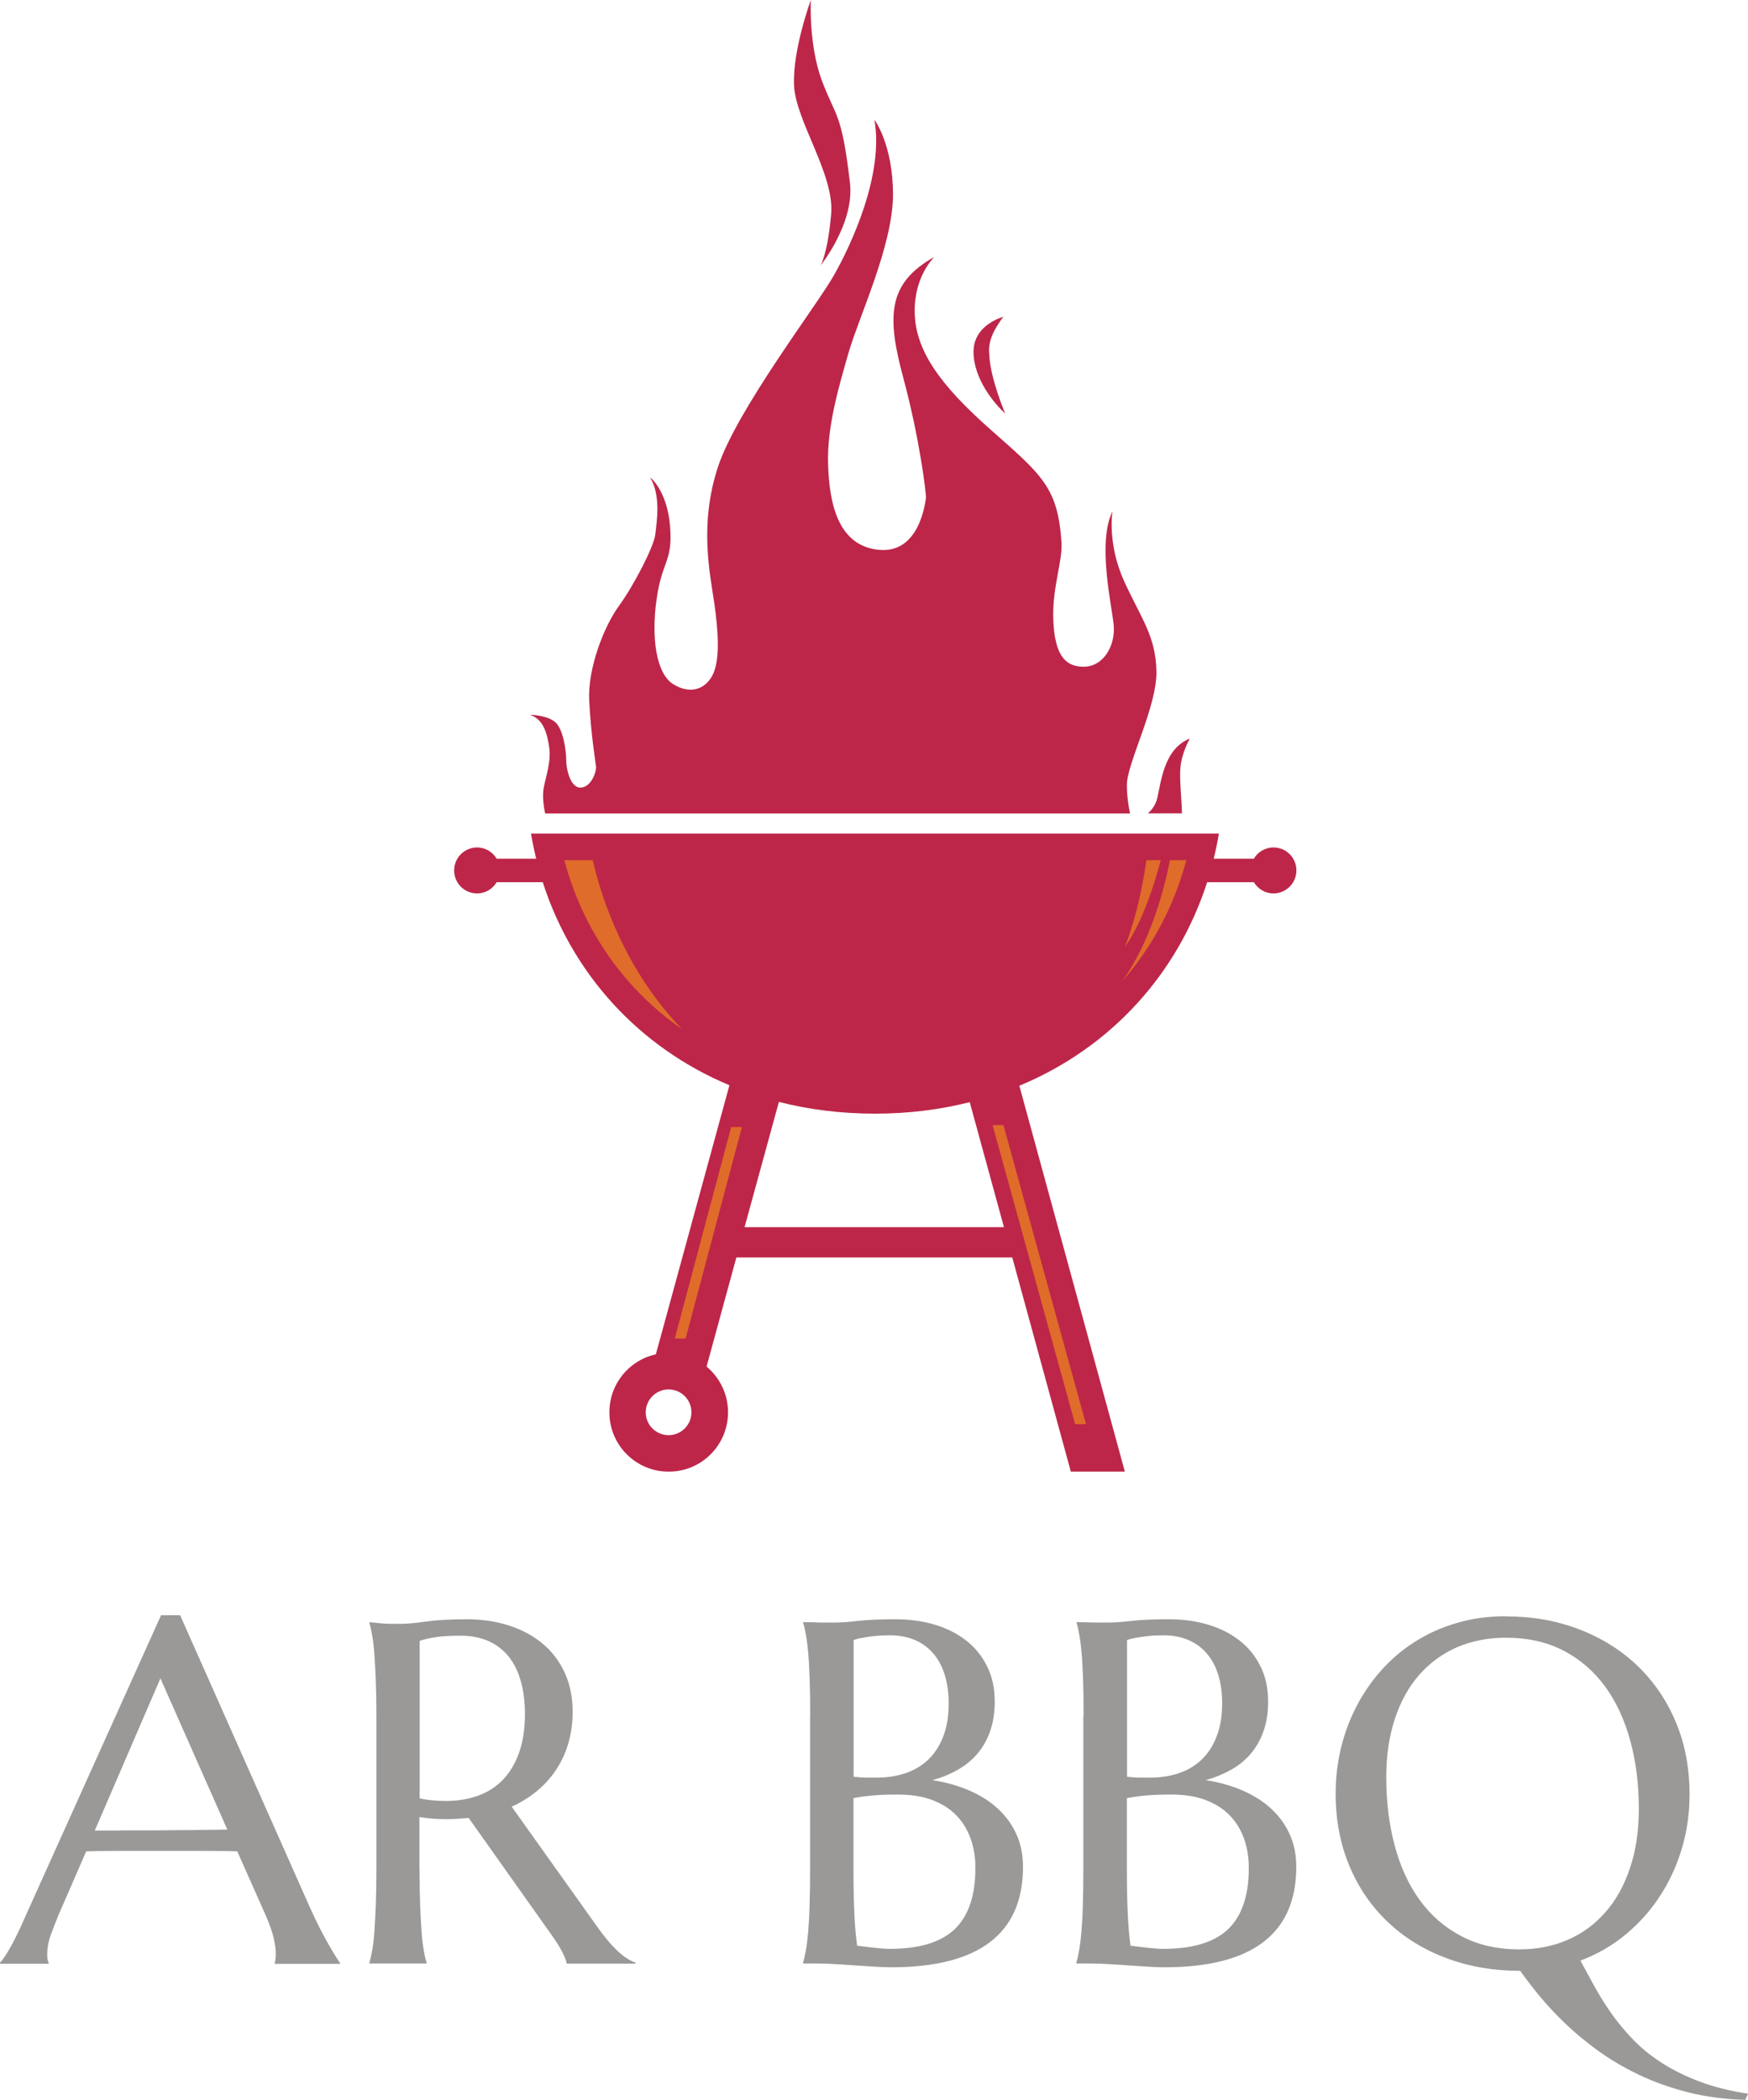
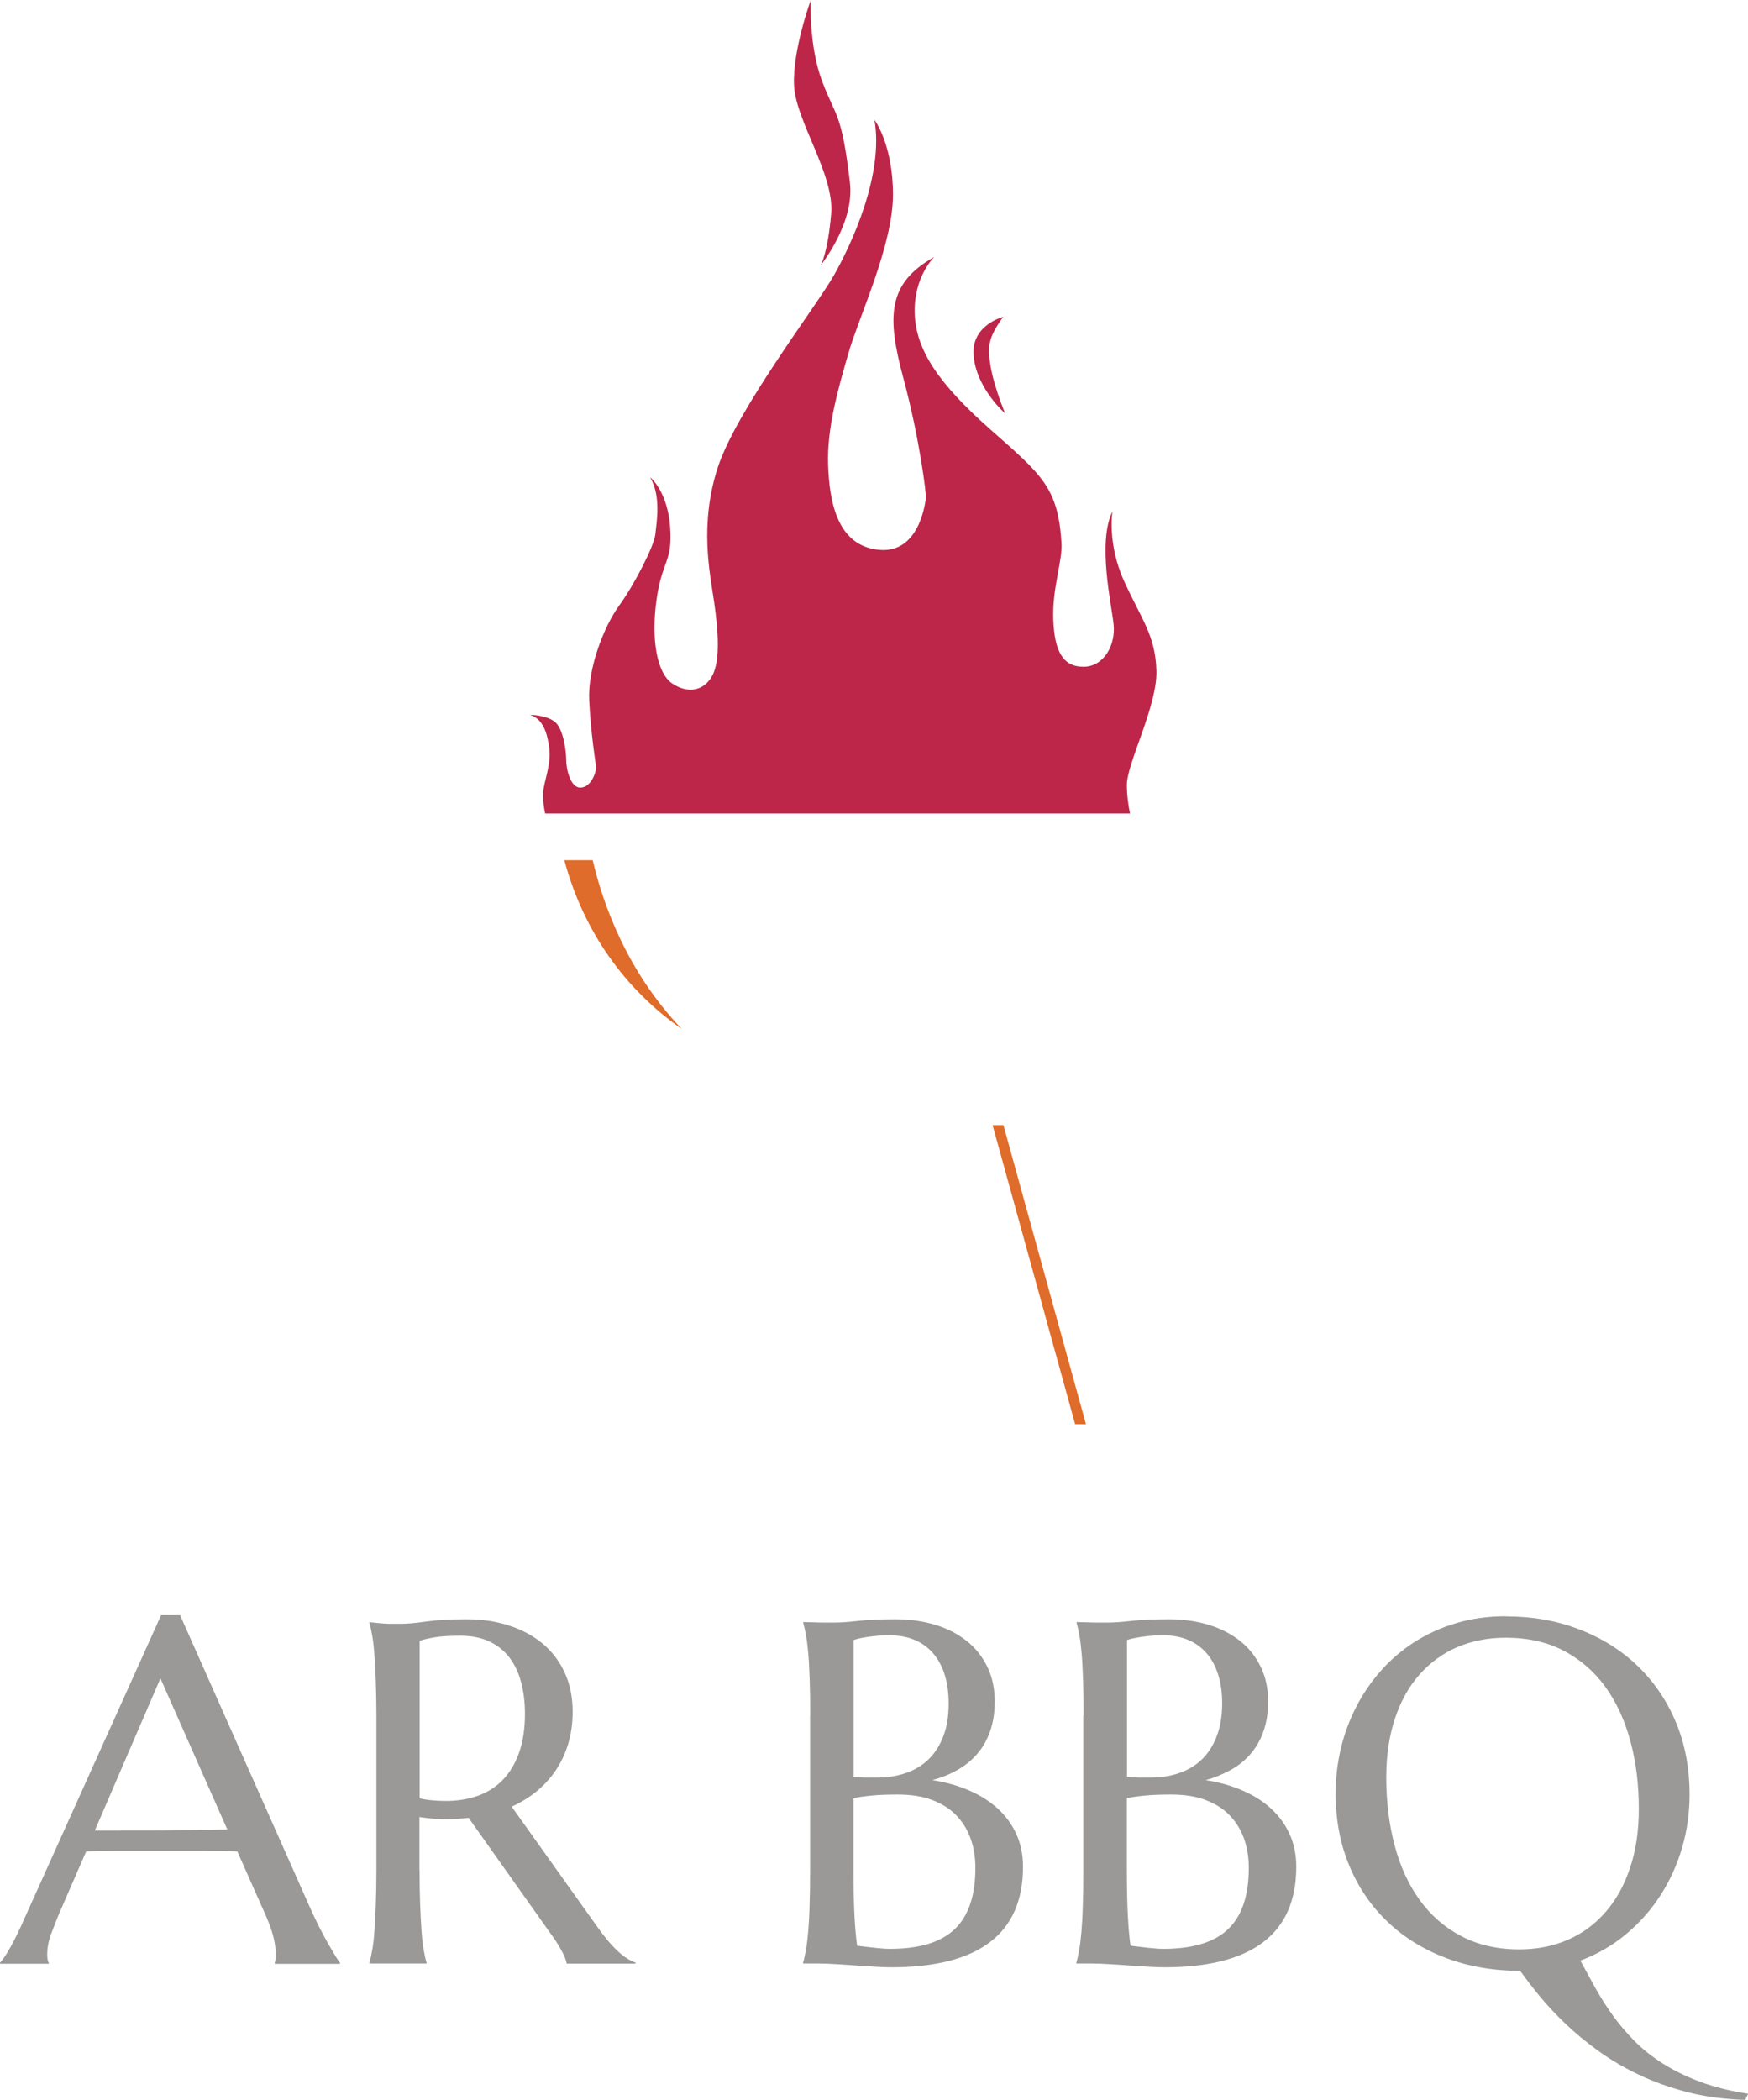
<svg xmlns="http://www.w3.org/2000/svg" id="Layer_2" data-name="Layer 2" viewBox="0 0 138.49 166.29">
  <defs>
    <style>
      .cls-1 {
        fill: #9a9997;
      }

      .cls-2 {
        fill: #df6c2a;
      }

      .cls-3 {
        fill: #bd2649;
      }
    </style>
  </defs>
  <g id="Layer_1-2" data-name="Layer 1">
    <g>
      <g>
        <path class="cls-1" d="m21.77,155.49v-.08c.03-.06.04-.16.06-.28.01-.13.02-.24.02-.34,0-.39-.05-.82-.16-1.29-.11-.47-.31-1.06-.61-1.76l-2.28-5.13c-.7-.03-1.64-.04-2.81-.04h-6.66c-.92,0-1.76.01-2.5.04l-2.17,4.98c-.19.47-.39.97-.6,1.53s-.32,1.11-.32,1.68c0,.16.01.3.04.41.03.11.05.18.08.22v.08H0v-.08c.23-.24.51-.66.85-1.27.34-.61.71-1.37,1.11-2.29l10.8-23.96h1.51l10.24,23.04c.24.54.49,1.07.74,1.57.26.51.5.96.73,1.37.23.4.43.74.6,1.02s.3.45.36.53v.08h-5.17Zm-12.22-10.54c.73,0,1.48,0,2.24,0,.77,0,1.52-.01,2.25-.02.73,0,1.44-.01,2.12-.02.68,0,1.29-.02,1.85-.03l-5.3-11.97-5.2,12.05h2.04Z" />
        <path class="cls-1" d="m33.24,148.12c0,1.07.02,2,.05,2.8.03.8.07,1.49.11,2.06.04.58.1,1.06.17,1.45.07.39.14.72.22.98v.08h-4.52v-.08c.08-.26.15-.59.22-.98.07-.39.13-.87.17-1.45.04-.58.08-1.26.11-2.05.03-.79.05-1.73.05-2.81v-12.27c0-1.07-.02-2-.05-2.8-.03-.8-.07-1.49-.11-2.06s-.1-1.07-.17-1.46c-.07-.4-.14-.73-.22-.99v-.08l.79.08c.24.03.51.04.8.05.3,0,.6,0,.91,0,.49,0,1.15-.06,1.99-.18.84-.12,1.9-.18,3.2-.18,1.21,0,2.32.16,3.35.49,1.02.33,1.91.8,2.67,1.43s1.34,1.4,1.76,2.31c.42.91.63,1.95.63,3.1,0,.9-.12,1.74-.35,2.52-.23.77-.56,1.47-.98,2.1s-.93,1.18-1.52,1.67c-.59.48-1.25.89-1.98,1.22l6.62,9.29c.33.47.63.87.91,1.21.28.34.55.63.81.88.26.25.51.45.74.6.24.16.48.28.73.37v.08h-5.45c-.04-.24-.16-.56-.37-.95-.21-.4-.45-.79-.73-1.18l-6.67-9.41c-.29.03-.58.05-.87.07-.29.02-.58.03-.89.03-.35,0-.71-.01-1.06-.04-.36-.03-.72-.07-1.08-.13v4.24Zm0-5.71c.34.08.68.13,1.04.16.35.03.69.05,1.02.05.94,0,1.8-.14,2.58-.42s1.44-.71,1.99-1.29.97-1.3,1.27-2.16c.3-.86.45-1.87.45-3.03,0-.94-.11-1.8-.32-2.56-.21-.77-.53-1.42-.95-1.95-.42-.53-.95-.95-1.59-1.24s-1.39-.44-2.24-.44-1.56.04-2.07.13c-.52.09-.9.18-1.17.28v12.48Z" />
        <path class="cls-1" d="m64.19,135.84c0-1.07-.01-2-.04-2.8s-.06-1.49-.11-2.07c-.05-.58-.11-1.07-.18-1.46s-.14-.72-.22-.98v-.08c.25.01.52.02.79.02.24.01.51.02.8.02h.91c.45,0,1.07-.04,1.84-.13s1.77-.13,2.99-.13c1.13,0,2.17.15,3.13.44s1.78.72,2.48,1.27c.7.55,1.24,1.23,1.64,2.05.4.81.59,1.73.59,2.76,0,.87-.12,1.64-.36,2.33-.24.69-.57,1.28-1.01,1.79-.43.51-.96.94-1.56,1.28-.61.35-1.28.62-2.01.82,1.07.16,2.04.44,2.92.82.88.38,1.64.86,2.27,1.44.63.58,1.12,1.25,1.47,2.03.35.77.52,1.63.52,2.57,0,2.65-.87,4.64-2.62,5.97-1.75,1.33-4.36,1.99-7.84,1.99-.38,0-.82-.02-1.32-.05s-1.01-.07-1.54-.1c-.52-.04-1.03-.07-1.54-.1-.5-.03-.94-.05-1.32-.05h-1.24v-.08c.08-.26.15-.59.22-.98.07-.39.13-.87.18-1.45.05-.58.09-1.27.11-2.06.03-.8.04-1.73.04-2.8v-12.27Zm3.43,4.86c.35.04.67.06.94.07.28,0,.57,0,.89,0,.85,0,1.63-.12,2.34-.37.7-.24,1.3-.61,1.8-1.1.5-.49.88-1.1,1.16-1.84.28-.73.41-1.59.41-2.57,0-.82-.1-1.56-.3-2.22-.2-.67-.5-1.23-.9-1.71-.4-.47-.88-.83-1.46-1.08-.58-.25-1.24-.38-1.98-.38-.48,0-.9.02-1.25.06-.36.04-.66.08-.91.13-.29.05-.53.11-.73.19v10.82Zm3.49,1.41c-.86,0-1.57.03-2.15.09-.58.06-1.02.13-1.34.19v5.71c0,1.47.03,2.68.08,3.64s.12,1.73.21,2.34c.48.06.96.12,1.43.17.48.05.86.08,1.15.08,2.35,0,4.07-.52,5.16-1.57,1.09-1.05,1.63-2.66,1.63-4.84,0-.85-.13-1.64-.39-2.35s-.64-1.32-1.15-1.84c-.51-.52-1.15-.91-1.92-1.2s-1.67-.42-2.71-.42Z" />
        <path class="cls-1" d="m85.85,135.84c0-1.07-.01-2-.04-2.8-.03-.8-.06-1.49-.11-2.07-.05-.58-.11-1.07-.18-1.46-.07-.39-.14-.72-.22-.98v-.08c.25.01.51.02.79.02.24.01.51.02.8.02h.91c.45,0,1.06-.04,1.84-.13s1.77-.13,2.99-.13c1.13,0,2.17.15,3.13.44s1.78.72,2.48,1.27c.7.55,1.24,1.23,1.64,2.05.4.81.59,1.73.59,2.76,0,.87-.12,1.64-.36,2.33-.24.69-.58,1.28-1.01,1.79-.43.51-.96.94-1.57,1.28s-1.28.62-2.01.82c1.07.16,2.04.44,2.92.82.88.38,1.64.86,2.27,1.44.63.58,1.12,1.25,1.47,2.03.35.77.52,1.63.52,2.57,0,2.65-.87,4.64-2.62,5.97-1.75,1.33-4.36,1.99-7.84,1.99-.38,0-.82-.02-1.32-.05s-1.01-.07-1.54-.1c-.52-.04-1.03-.07-1.54-.1-.5-.03-.94-.05-1.32-.05h-1.24v-.08c.08-.26.15-.59.22-.98.07-.39.13-.87.18-1.45.05-.58.09-1.27.11-2.06.03-.8.04-1.73.04-2.8v-12.27Zm3.43,4.86c.35.04.67.06.94.07.28,0,.57,0,.89,0,.85,0,1.63-.12,2.34-.37.7-.24,1.3-.61,1.8-1.1.5-.49.88-1.1,1.16-1.84.28-.73.42-1.59.42-2.57,0-.82-.1-1.56-.3-2.22-.2-.67-.5-1.23-.9-1.71-.4-.47-.88-.83-1.46-1.08-.58-.25-1.24-.38-1.98-.38-.48,0-.9.02-1.25.06-.36.04-.66.08-.91.13-.29.05-.53.11-.74.19v10.82Zm3.49,1.41c-.85,0-1.57.03-2.15.09-.58.06-1.02.13-1.34.19v5.71c0,1.47.03,2.68.08,3.64.05.96.12,1.73.21,2.34.48.06.96.12,1.43.17.48.05.86.08,1.15.08,2.35,0,4.07-.52,5.16-1.57,1.09-1.05,1.63-2.66,1.63-4.84,0-.85-.13-1.64-.39-2.35-.26-.71-.64-1.32-1.15-1.84-.51-.52-1.15-.91-1.92-1.2s-1.67-.42-2.71-.42Z" />
        <path class="cls-1" d="m119.3,128c2.1,0,4.04.34,5.82,1.03,1.78.68,3.32,1.65,4.61,2.88,1.29,1.24,2.31,2.72,3.04,4.46.73,1.73,1.09,3.65,1.09,5.75,0,1.42-.19,2.81-.58,4.16-.39,1.35-.96,2.61-1.7,3.77-.74,1.16-1.65,2.19-2.72,3.09s-2.29,1.61-3.65,2.12c.38.7.77,1.42,1.18,2.16.41.73.87,1.46,1.38,2.17s1.09,1.39,1.74,2.05,1.41,1.25,2.26,1.79c.86.54,1.84,1.02,2.94,1.43s2.37.73,3.79.94c-.01.04-.03.08-.06.13-.03.05-.05.1-.08.16s-.05.12-.08.2c-1.65-.05-3.17-.25-4.57-.61s-2.69-.82-3.86-1.38c-1.18-.56-2.25-1.19-3.22-1.89-.97-.7-1.84-1.42-2.61-2.16s-1.45-1.46-2.05-2.19c-.59-.72-1.1-1.39-1.53-1.99-2.12,0-4.08-.34-5.86-1.01-1.78-.67-3.33-1.62-4.63-2.86-1.3-1.23-2.32-2.71-3.04-4.44-.73-1.73-1.09-3.65-1.09-5.76,0-1.19.14-2.37.41-3.53.28-1.16.68-2.26,1.22-3.3.53-1.04,1.19-2,1.96-2.87.77-.87,1.66-1.63,2.66-2.27,1-.64,2.1-1.14,3.32-1.5,1.21-.36,2.52-.54,3.91-.54Zm1.07,26.37c1.4,0,2.67-.25,3.83-.75,1.16-.5,2.15-1.23,2.99-2.19.84-.95,1.49-2.12,1.95-3.5.47-1.38.7-2.94.7-4.68,0-1.94-.22-3.73-.67-5.38s-1.11-3.09-1.99-4.3c-.88-1.21-1.98-2.16-3.29-2.85-1.31-.68-2.84-1.03-4.59-1.03-1.39,0-2.67.25-3.83.74-1.16.5-2.15,1.22-2.99,2.16-.84.94-1.49,2.1-1.95,3.47-.46,1.37-.7,2.93-.7,4.68,0,1.92.22,3.72.66,5.38.44,1.67,1.1,3.11,1.98,4.33s1.98,2.18,3.3,2.87c1.32.7,2.85,1.05,4.6,1.05Z" />
      </g>
      <g>
-         <path class="cls-3" d="m100.89,67.11c-.66,0-1.24.36-1.55.89h-3.18c.16-.65.3-1.32.41-1.99h-54.5c.11.67.25,1.33.41,1.99h-3.13c-.32-.53-.89-.89-1.55-.89-1,0-1.82.81-1.82,1.82s.81,1.82,1.82,1.82c.66,0,1.24-.36,1.55-.89h3.65c2.32,7.21,7.57,13.06,14.79,16.08l-5.83,21.31c-2.11.46-3.68,2.34-3.68,4.59,0,2.6,2.1,4.7,4.7,4.7s4.7-2.1,4.7-4.7c0-1.45-.66-2.75-1.7-3.62l2.36-8.64h21.86l4.64,16.96h4.28l-8.36-30.56c7.26-3.01,12.55-8.88,14.88-16.12h3.7c.32.53.89.89,1.55.89,1,0,1.82-.81,1.82-1.82s-.81-1.82-1.82-1.82Zm-47.92,46.54c-1,0-1.81-.81-1.81-1.81s.81-1.81,1.81-1.81,1.81.81,1.81,1.81-.81,1.81-1.81,1.81Zm6.02-16.47l2.72-9.92c2.38.61,4.93.93,7.61.93s5.16-.32,7.51-.91l2.71,9.9h-20.55Z" />
        <g>
          <path class="cls-2" d="m46.96,68.12c.76,3.27,2.62,8.73,7.06,13.37-4.51-3.14-7.81-7.76-9.31-13.37h2.26Z" />
-           <path class="cls-2" d="m91.96,68.12c-.43,1.66-1.42,4.91-2.84,6.87.07-.17,1.12-2.73,1.71-6.87h1.13Z" />
-           <path class="cls-2" d="m93.99,68.12c-.98,3.67-2.73,6.92-5.1,9.61,2.32-3.22,3.38-7.45,3.8-9.61h1.3Z" />
          <polygon class="cls-2" points="79.5 89.1 78.64 89.1 85.18 112.78 86.04 112.78 79.5 89.1" />
-           <polygon class="cls-2" points="57.93 89.25 53.46 106 54.32 106 58.78 89.25 57.93 89.25" />
        </g>
        <g>
          <g>
-             <path class="cls-3" d="m90.93,64.41h2.71c0-1-.22-2.73-.11-3.72.13-1.16.73-2.17.73-2.2-2.07.82-2.27,3.48-2.58,4.74-.14.55-.44.93-.74,1.18Z" />
            <path class="cls-3" d="m43.51,59.18c.17,1.16-.28,2.34-.44,3.25-.12.69.03,1.59.12,1.99h46.34c-.12-.58-.25-1.39-.25-2.27,0-1.71,2.43-6.27,2.34-9.05-.08-2.78-1.18-4.06-2.55-7.06-1.37-3-.93-5.56-.93-5.55-1.21,2.46-.08,7.34.09,8.96.17,1.61-.76,3.35-2.39,3.35-1.63,0-2.3-1.23-2.39-3.75s.74-4.61.65-6.07c-.28-4.37-1.53-5.35-5.62-8.96s-5.93-6.3-6.01-9.22,1.56-4.45,1.55-4.45c-3.73,2.09-3.76,4.73-2.45,9.59,1.31,4.86,1.83,9.26,1.79,9.51-.05.24-.47,4.42-3.74,4.09-3.27-.32-3.91-3.76-4.01-6.7-.11-2.94.8-6.07,1.62-8.91.82-2.84,3.51-8.49,3.52-12.5,0-4.01-1.47-5.94-1.47-5.94.76,4.32-1.82,9.86-3.21,12.31-1.39,2.45-7.72,10.68-9.2,15.21-1.48,4.54-.62,8.4-.29,10.68.33,2.28.49,4.61-.14,5.8-.63,1.19-1.89,1.49-3.16.65s-1.7-3.59-1.26-6.68c.43-3.09,1.29-2.94,1.07-5.76-.22-2.82-1.56-3.9-1.58-3.89.88,1.47.51,3.55.41,4.5s-1.71,4.07-2.89,5.68c-1.17,1.61-2.47,4.91-2.35,7.46.12,2.55.5,4.91.54,5.25.05.34-.34,1.62-1.2,1.67-.86.05-1.17-1.56-1.16-2.19,0-.63-.21-2.53-.95-3.06-.74-.52-1.91-.51-1.92-.51,1.03.32,1.35,1.4,1.52,2.56Z" />
          </g>
          <path class="cls-3" d="m64.24,0s-1.46,3.96-1.33,6.77,3.21,7.04,2.94,10.17-.83,4.07-.83,4.07c0,0,2.69-3.32,2.32-6.53-.65-5.58-1.11-5.16-2.2-8.03s-.9-6.46-.9-6.46Z" />
          <path class="cls-3" d="m79.49,25.09s-2.38.61-2.36,2.79,1.67,4.1,2.52,4.88c-.02-.02-1.2-2.81-1.27-4.66-.13-1.19.43-2.06,1.11-3.02Z" />
        </g>
      </g>
    </g>
  </g>
</svg>